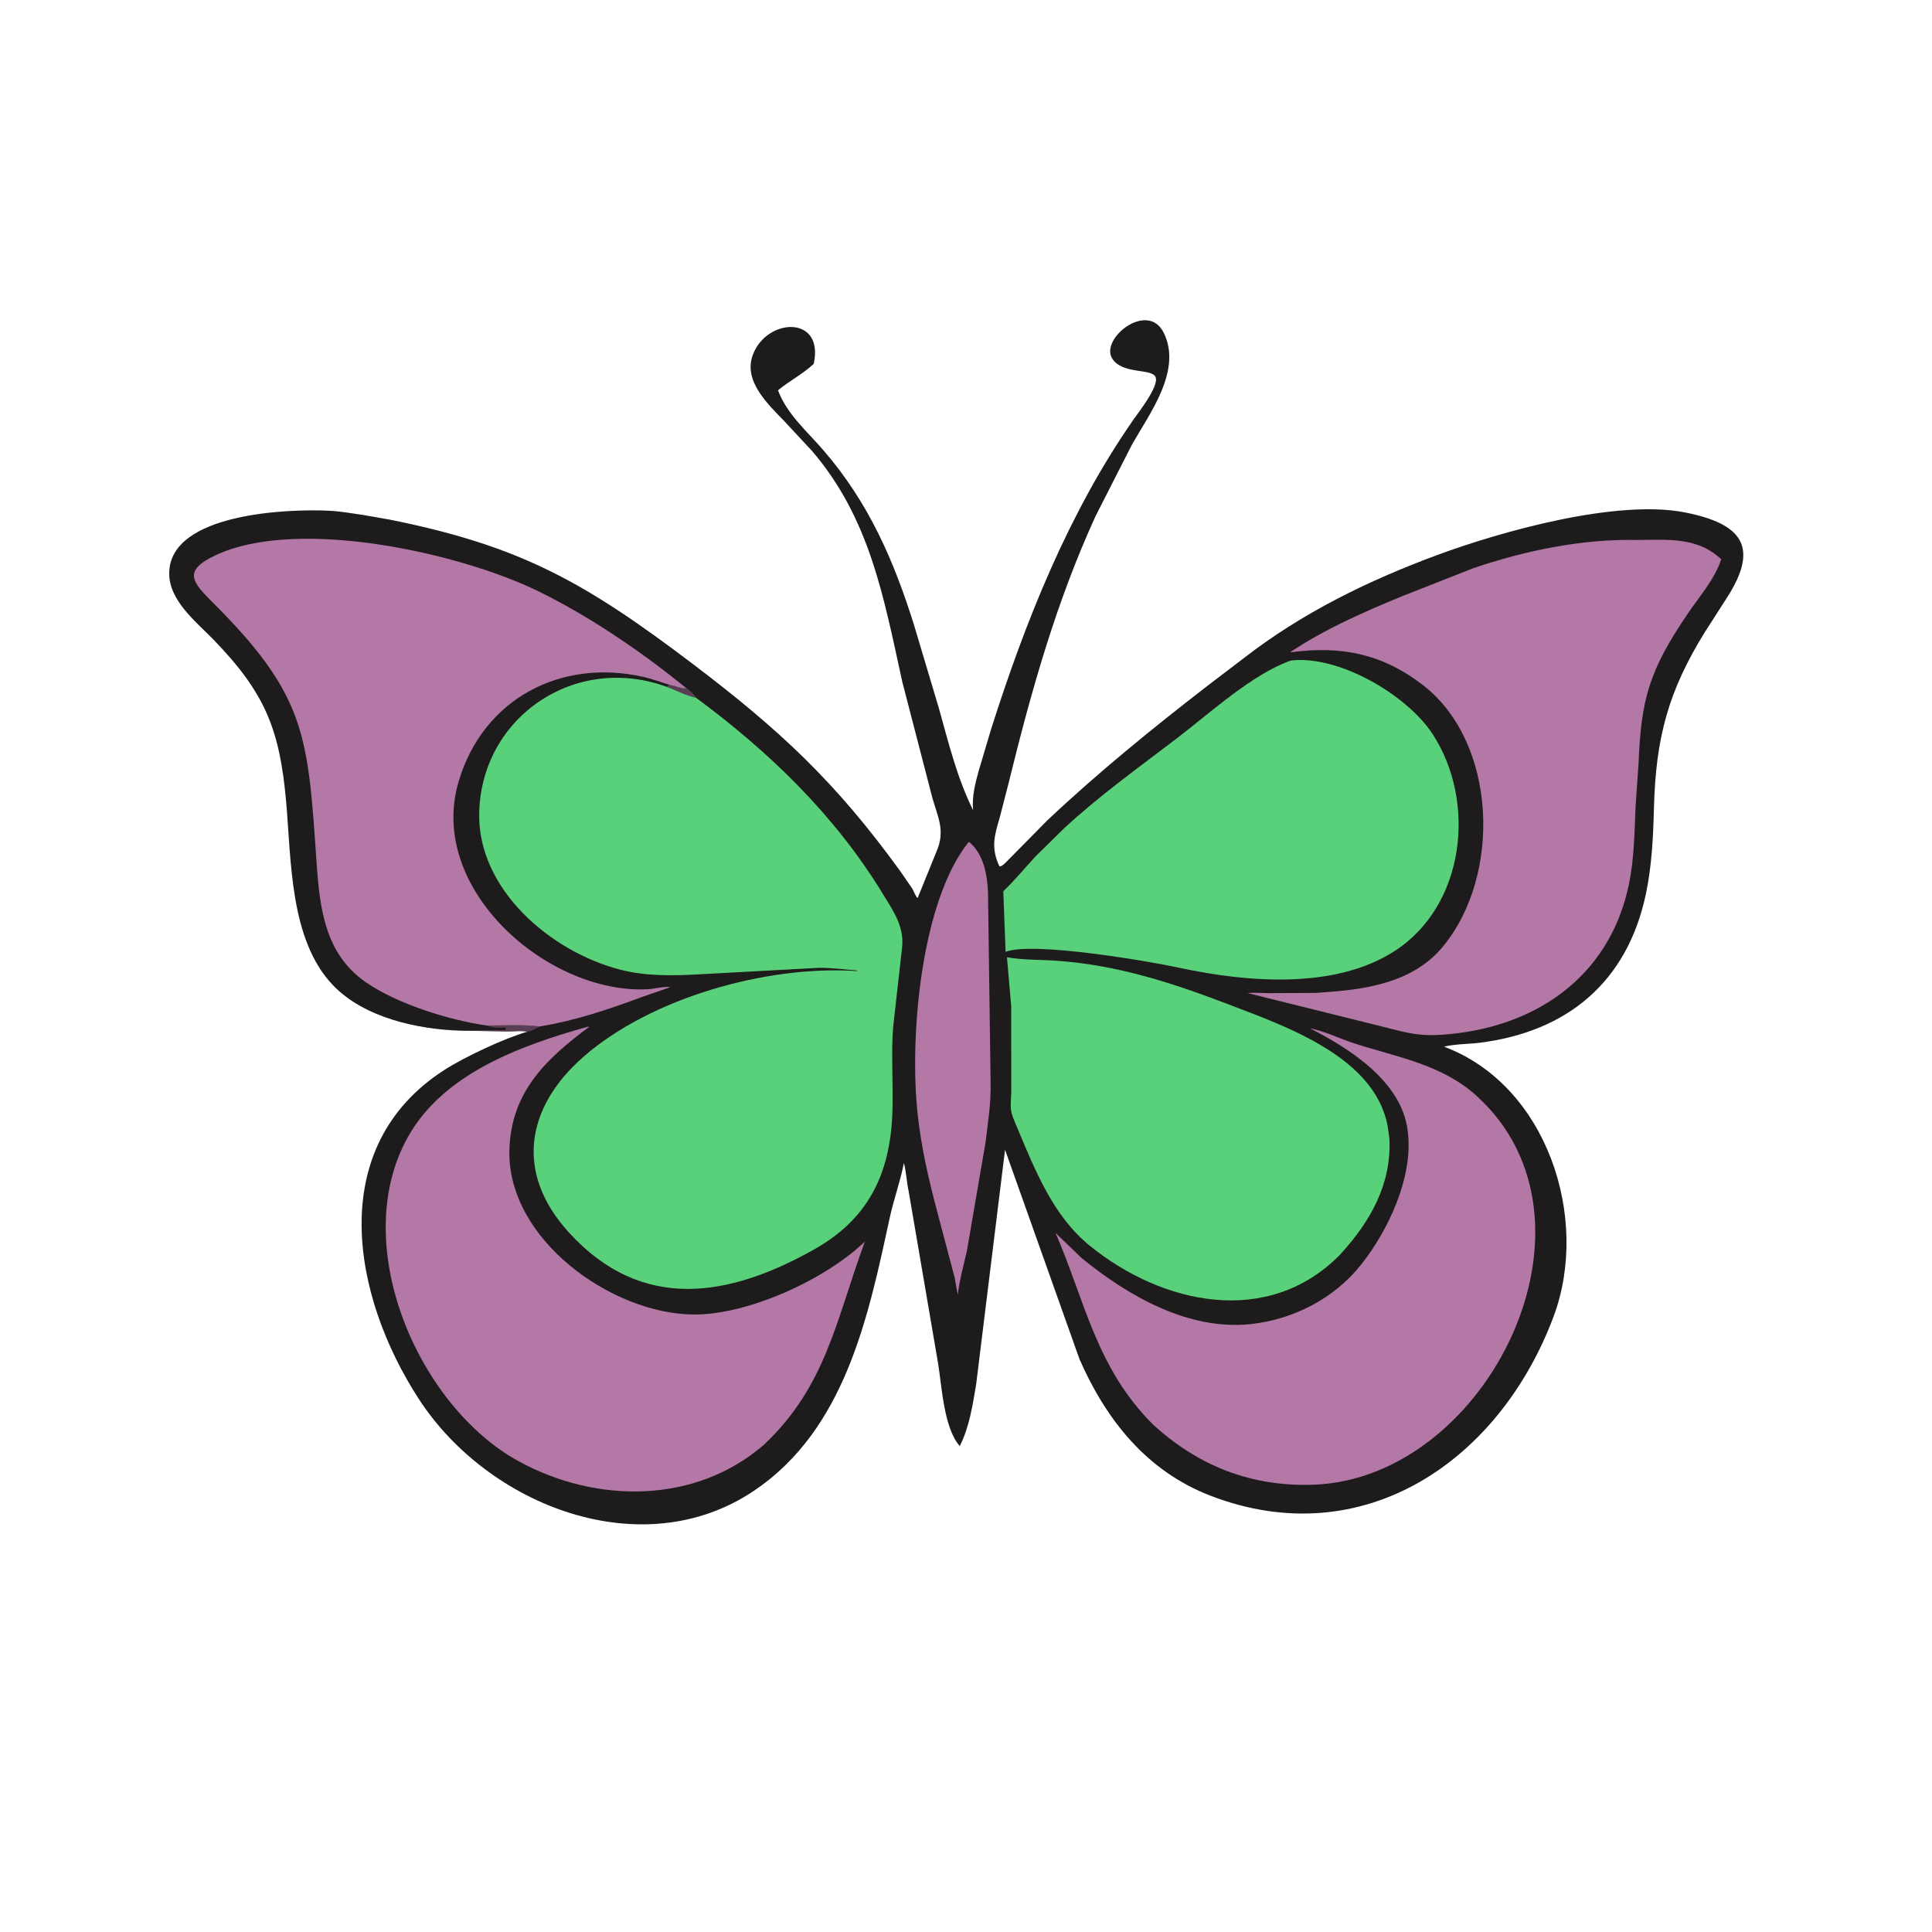
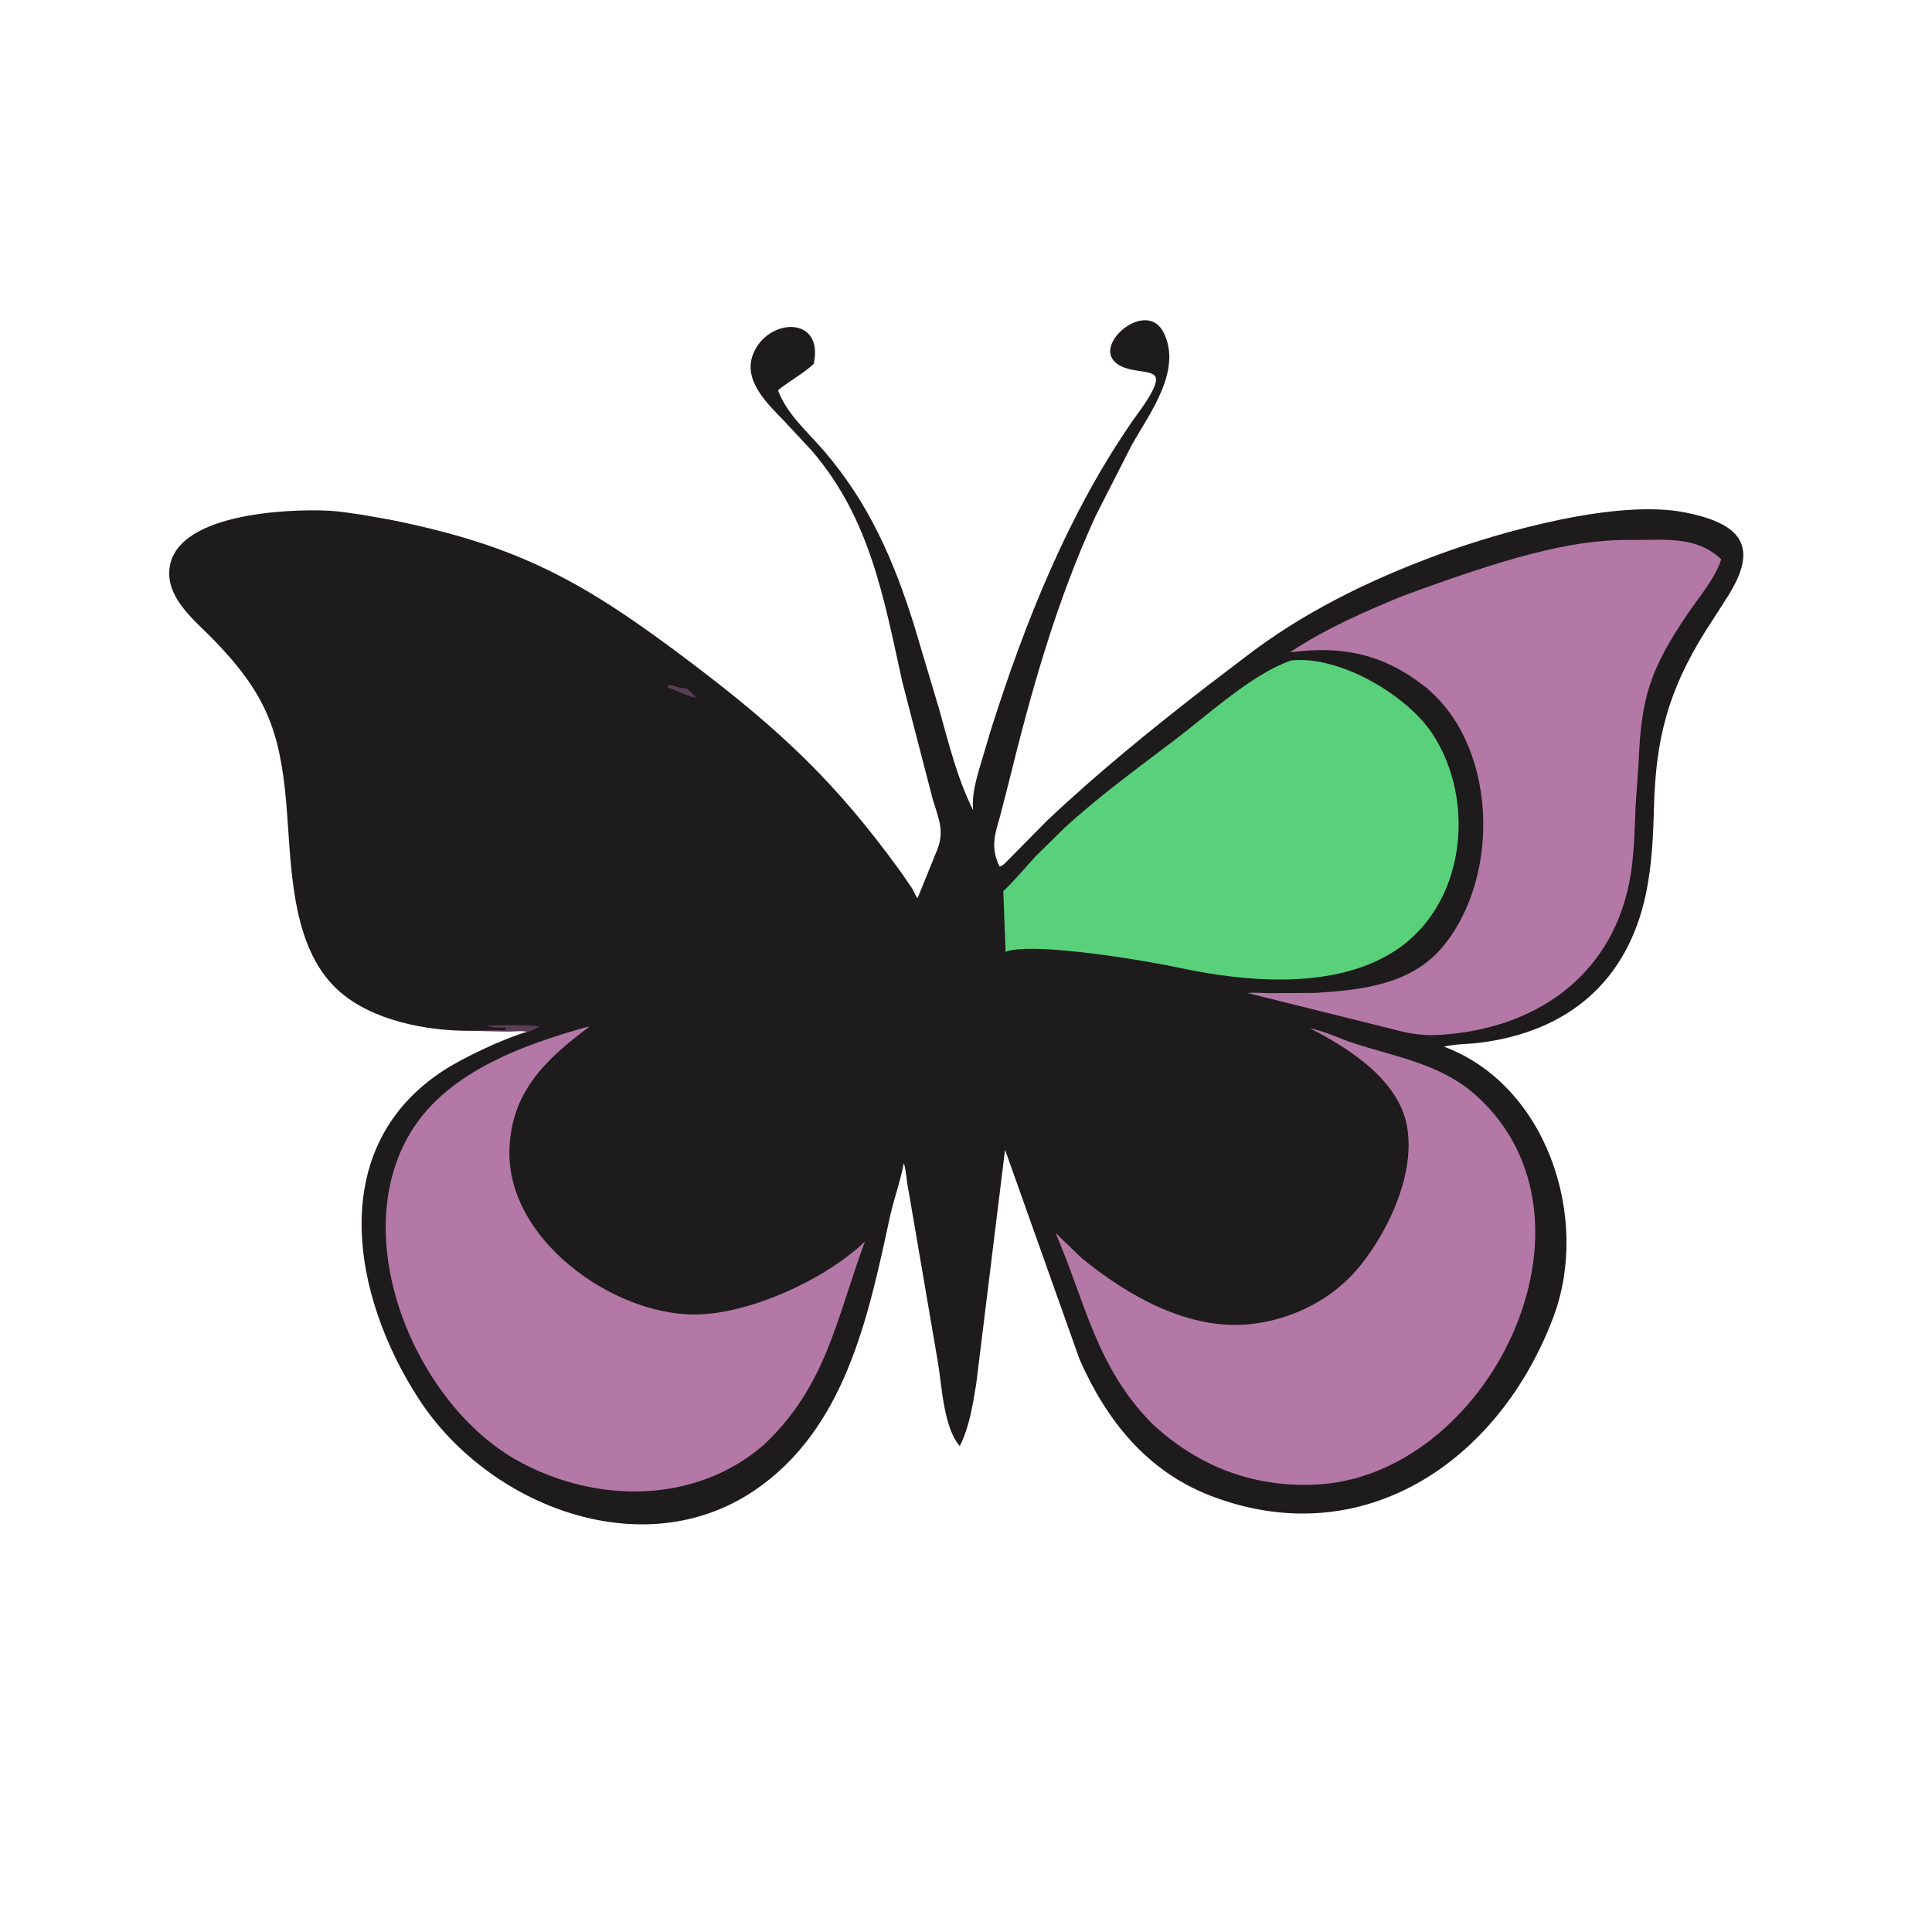
<svg xmlns="http://www.w3.org/2000/svg" version="1.1" style="display: block;" viewBox="0 0 2048 2048" width="640" height="640">
  <path transform="translate(0,0)" fill="rgb(30,27,28)" d="M 488.511 1092.57 C 442.51 1091.23 385.677 1078.74 352.793 1044.19 C 306.86 995.932 308.876 911.833 303.271 849.295 C 296.483 773.57 281.301 734.828 226.507 678.236 C 207.725 658.839 178.808 636.525 179.377 607 C 180.598 543.719 306.386 539.284 348.462 541.377 C 360.588 541.98 372.501 544.072 384.5 545.809 L 412.643 550.723 C 551.376 578.464 619.79 616.963 734.036 703.548 C 827.319 774.246 886.084 829.313 954.262 923.397 L 967.029 941.925 C 968.451 944.22 970.805 950.713 972.702 952 L 993.545 900.683 C 1001.52 880.568 994.696 867.081 988.682 847.058 L 956.433 722.622 C 936.654 632.683 922.089 549.614 860.775 478.025 L 831.46 446.51 C 814.117 428.484 787.73 404.058 797.973 376.298 C 812.595 336.673 873.995 333.783 862.581 385.688 C 851.267 396.342 836.826 403.732 824.706 413.721 C 834.204 439.189 855.97 457.646 873.313 477.813 C 921.03 533.303 947.447 593.913 969.05 663 L 995.24 750.692 C 1005.56 787.478 1014.45 824.489 1031.54 858.88 L 1031.44 857.731 C 1030.3 843.741 1033.84 830.425 1037.46 817.067 L 1050.51 773.291 C 1086.79 658.906 1132.73 543.581 1201.62 444.636 C 1207.22 436.591 1229.2 408.819 1224.87 399.5 C 1220.59 390.279 1189.52 397.091 1178.94 379.979 C 1165.93 358.952 1216.6 318.478 1233.58 352.719 C 1253.45 392.776 1218.47 438.395 1199.68 471.795 L 1161.57 546.635 C 1119.62 638.076 1093.19 732.287 1069.23 829.834 L 1059.93 866 C 1054.78 883.866 1050.34 896.666 1058.14 915.498 L 1059.6 918.5 C 1062.38 918.5 1066.21 914.16 1068.19 912.198 L 1110.3 869.529 C 1164.05 818.842 1221.72 772.027 1280.14 726.847 L 1318.29 697.798 C 1380.09 649.776 1450.3 615.421 1523.62 588.319 C 1591.41 563.267 1713.96 528.864 1786.36 543.236 C 1846.11 555.098 1865.54 579.353 1830.73 633.433 L 1806.89 670.581 C 1768.58 732.583 1755.22 782.084 1753.28 855.774 C 1752.48 886.437 1751.08 917.353 1744.74 947.504 C 1725.09 1040.91 1661.53 1093.57 1568.92 1105.31 C 1556.63 1106.87 1542.57 1106.59 1530.7 1109.51 C 1639.79 1150.2 1685.85 1291.16 1646.89 1395.48 C 1589.64 1548.81 1444.88 1647.82 1283.18 1585.52 C 1215.79 1559.55 1172.66 1505.39 1144.36 1440.9 L 1065.39 1218.81 L 1034.83 1466.98 C 1031.13 1489.07 1027.65 1512.79 1017.38 1532.88 C 1000.49 1513.75 998.41 1469.79 994.404 1445.21 L 963.145 1262.4 C 961.045 1252.89 960.722 1242.01 958.149 1232.9 C 954.332 1252.61 947.267 1271.77 943.016 1291.46 C 920.148 1397.4 895.399 1515.46 799.391 1580.18 C 680.837 1660.09 517.634 1596.28 444.113 1483.22 C 372.686 1373.38 344.502 1215.83 470.838 1134.31 C 491.898 1120.72 534.001 1100.87 559.236 1093.56 C 552.84 1092.32 544.675 1093.33 538.076 1093.27 L 488.511 1092.57 z" />
  <path transform="translate(0,0)" fill="rgb(90,62,86)" d="M 515.946 1086.95 C 534.361 1087.1 553.863 1085.8 572.117 1088.03 C 568.268 1089.98 563.481 1093.22 559.236 1093.56 C 552.84 1092.32 544.675 1093.33 538.076 1093.27 L 488.511 1092.57 L 515.5 1092.09 C 522.369 1091.76 528.657 1092.1 535.5 1092 L 536.285 1089.31 C 528.902 1089.05 522.56 1090.42 515.946 1086.95 z" />
-   <path transform="translate(0,0)" fill="rgb(179,120,166)" d="M 1027.07 892.283 C 1042.66 905.287 1046.42 926.439 1047.32 945.683 L 1050.07 1146.5 C 1050.43 1171.81 1047.67 1185.89 1044.67 1211.36 L 1024.83 1326.69 C 1021.22 1342.18 1017.2 1356.63 1015.24 1372.49 L 1011.95 1354.22 L 993.409 1284.07 C 984.293 1249.86 976.523 1215.98 972.716 1180.73 C 963.769 1097.89 976.614 954.574 1027.07 892.283 z" />
  <path transform="translate(0,0)" fill="rgb(179,120,166)" d="M 1388.41 1089.98 C 1404.5 1093.16 1419.58 1100.84 1435.14 1105.89 C 1480.75 1120.68 1527.93 1128.06 1564.84 1161.32 C 1712.06 1293.95 1577.12 1567.16 1392.5 1573.86 C 1326.99 1576.23 1270.04 1554.16 1221.94 1509.73 C 1162.01 1449.89 1150.32 1379.46 1118.9 1306.93 L 1146.66 1333.68 C 1195.91 1373.82 1260.05 1410.72 1326.02 1403.57 C 1371 1398.69 1414.21 1376.51 1442.56 1340.88 C 1471.73 1304.22 1498.23 1247.82 1492.35 1199.86 L 1492.11 1198 C 1485.6 1146.44 1430.64 1111.42 1388.41 1089.98 z" />
-   <path transform="translate(0,0)" fill="rgb(89,209,122)" d="M 1067.41 1014.72 C 1084.52 1017.76 1102.39 1017.18 1119.72 1018.4 C 1185.94 1023.04 1244.4 1042.48 1306.12 1066.13 C 1365.57 1088.9 1457.86 1121.62 1471 1193.99 L 1472.85 1207.19 C 1475.07 1255.62 1452.66 1294.68 1420.93 1329.55 C 1345.06 1407.5 1232 1383.29 1154.64 1320.06 C 1116.38 1288.8 1097.29 1240.54 1078.63 1196.29 C 1070.24 1176.39 1071.03 1178.41 1071.97 1158.15 L 1071.92 1066.78 L 1067.41 1014.72 z" />
  <path transform="translate(0,0)" fill="rgb(179,120,166)" d="M 622.49 1088.5 L 624.658 1088.39 C 579.446 1122.13 541.13 1157.43 539.978 1220.15 C 538.258 1313.87 647.887 1392.38 734.5 1393.43 C 792.313 1394.13 874.612 1356.75 916.873 1316.02 C 886.308 1398.44 876.336 1468.49 809.955 1531.35 C 737.33 1594.46 632.26 1594.1 549.89 1549.05 C 443.012 1490.61 368.966 1319.25 432.205 1205.6 C 469.861 1137.92 551.55 1108.48 622.49 1088.5 z" />
  <path transform="translate(0,0)" fill="rgb(89,209,122)" d="M 1368.51 700.151 C 1419.92 694.332 1491.75 737.09 1518.5 777.952 C 1565.4 849.591 1553.28 959.876 1478.2 1008.25 C 1414.92 1049.03 1322.57 1041.29 1251.45 1026.18 C 1220.32 1019.26 1094.66 997.676 1065.99 1009.01 L 1063.53 944.77 C 1075.81 933.063 1086.45 920.007 1097.94 907.575 L 1128.04 877.992 C 1165.5 843.314 1207.8 812.994 1248.32 782.037 C 1282.17 756.181 1327.97 714.184 1368.51 700.151 z" />
-   <path transform="translate(0,0)" fill="rgb(179,120,166)" d="M 1734.54 572.417 C 1767 572.252 1799.14 568.749 1824.58 592.88 C 1817.81 613.681 1801.73 631.957 1789.5 649.922 C 1748.24 710.541 1739.63 740.667 1736.92 809.588 L 1733.79 854.657 C 1732.6 882.095 1732.39 909.677 1726.86 936.73 C 1706.36 1036.92 1625.36 1090.69 1527.43 1096.94 C 1509.44 1098.09 1497.17 1096.32 1479.5 1091.78 L 1322.49 1052.69 C 1329.62 1051.94 1337.56 1052.74 1344.78 1052.79 L 1394.95 1052.53 L 1417.36 1050.76 C 1459.51 1046.95 1501.66 1037.23 1529.68 1003.24 C 1592.14 927.489 1586.88 786.677 1508.24 726.131 C 1464.42 692.398 1420.79 684.44 1368.2 691.458 L 1368.21 690.978 C 1404.65 666.747 1445.44 648.827 1485.78 632.211 L 1561.63 602.351 C 1616.07 583.814 1676.86 571.107 1734.54 572.417 z" />
-   <path transform="translate(0,0)" fill="rgb(179,120,166)" d="M 515.946 1087.08 C 475.58 1081.32 421.03 1064.19 387.93 1041.29 L 386.861 1040.54 C 344.827 1010.87 339.028 963.694 335.718 916.125 C 326.47 783.236 325.705 740.086 231.038 644.212 C 206.361 619.221 189.884 606.508 228.907 588.381 C 316.319 547.776 487.357 586.298 569.513 626.196 C 624.173 652.742 680.818 691.306 727.803 729.767 C 722.799 730.218 714.962 726.875 709.728 725.968 C 700.446 723.163 691.376 719.658 681.902 717.517 C 594.678 697.797 512.163 740.576 486.148 828.475 C 452.358 942.642 580.992 1054.14 686.65 1048.62 C 693.429 1048.27 704.432 1045.29 710.602 1046.43 L 681.271 1056.59 C 644.789 1070.08 610.638 1081.72 572.117 1088.12 C 553.863 1085.8 534.361 1087.1 515.946 1087.08 z" />
-   <path transform="translate(0,0)" fill="rgb(89,209,122)" d="M 737.939 739.73 C 815.713 797.225 884.624 863.845 935.333 946.713 C 946.458 964.893 958.37 981.445 956.365 1003.36 L 946.727 1089.16 C 944.461 1119.41 947.085 1150.09 945.92 1180.4 C 943.394 1246.14 919.18 1292.78 863.232 1324.32 C 773.552 1374.87 680.383 1391.89 602.5 1305.86 C 546.13 1243.59 556.95 1174.13 618.387 1120.32 C 689.691 1057.87 812.68 1022.94 908.387 1029.36 L 908.5 1028.7 C 893.731 1027.66 884.18 1025.94 867.909 1025.93 L 740.795 1032.84 C 712.858 1034.41 684.713 1034.88 657.513 1027.9 C 584.307 1009.1 505.967 943.006 507.966 861.393 C 510.446 760.107 609.621 692.239 707.316 728.25 L 709.728 725.968 C 714.962 726.875 722.799 730.218 727.803 729.767 C 731.804 732.533 734.744 736.11 737.939 739.73 z" />
+   <path transform="translate(0,0)" fill="rgb(179,120,166)" d="M 1734.54 572.417 C 1767 572.252 1799.14 568.749 1824.58 592.88 C 1817.81 613.681 1801.73 631.957 1789.5 649.922 C 1748.24 710.541 1739.63 740.667 1736.92 809.588 L 1733.79 854.657 C 1732.6 882.095 1732.39 909.677 1726.86 936.73 C 1706.36 1036.92 1625.36 1090.69 1527.43 1096.94 C 1509.44 1098.09 1497.17 1096.32 1479.5 1091.78 L 1322.49 1052.69 C 1329.62 1051.94 1337.56 1052.74 1344.78 1052.79 L 1394.95 1052.53 L 1417.36 1050.76 C 1459.51 1046.95 1501.66 1037.23 1529.68 1003.24 C 1592.14 927.489 1586.88 786.677 1508.24 726.131 C 1464.42 692.398 1420.79 684.44 1368.2 691.458 L 1368.21 690.978 C 1404.65 666.747 1445.44 648.827 1485.78 632.211 C 1616.07 583.814 1676.86 571.107 1734.54 572.417 z" />
  <path transform="translate(0,0)" fill="rgb(90,62,86)" d="M 709.728 725.968 C 714.962 726.875 722.799 730.218 727.803 729.767 C 731.804 732.533 734.744 736.11 737.939 739.73 C 727.797 737.594 716.991 732.125 707.316 728.25 L 709.728 725.968 z" />
</svg>